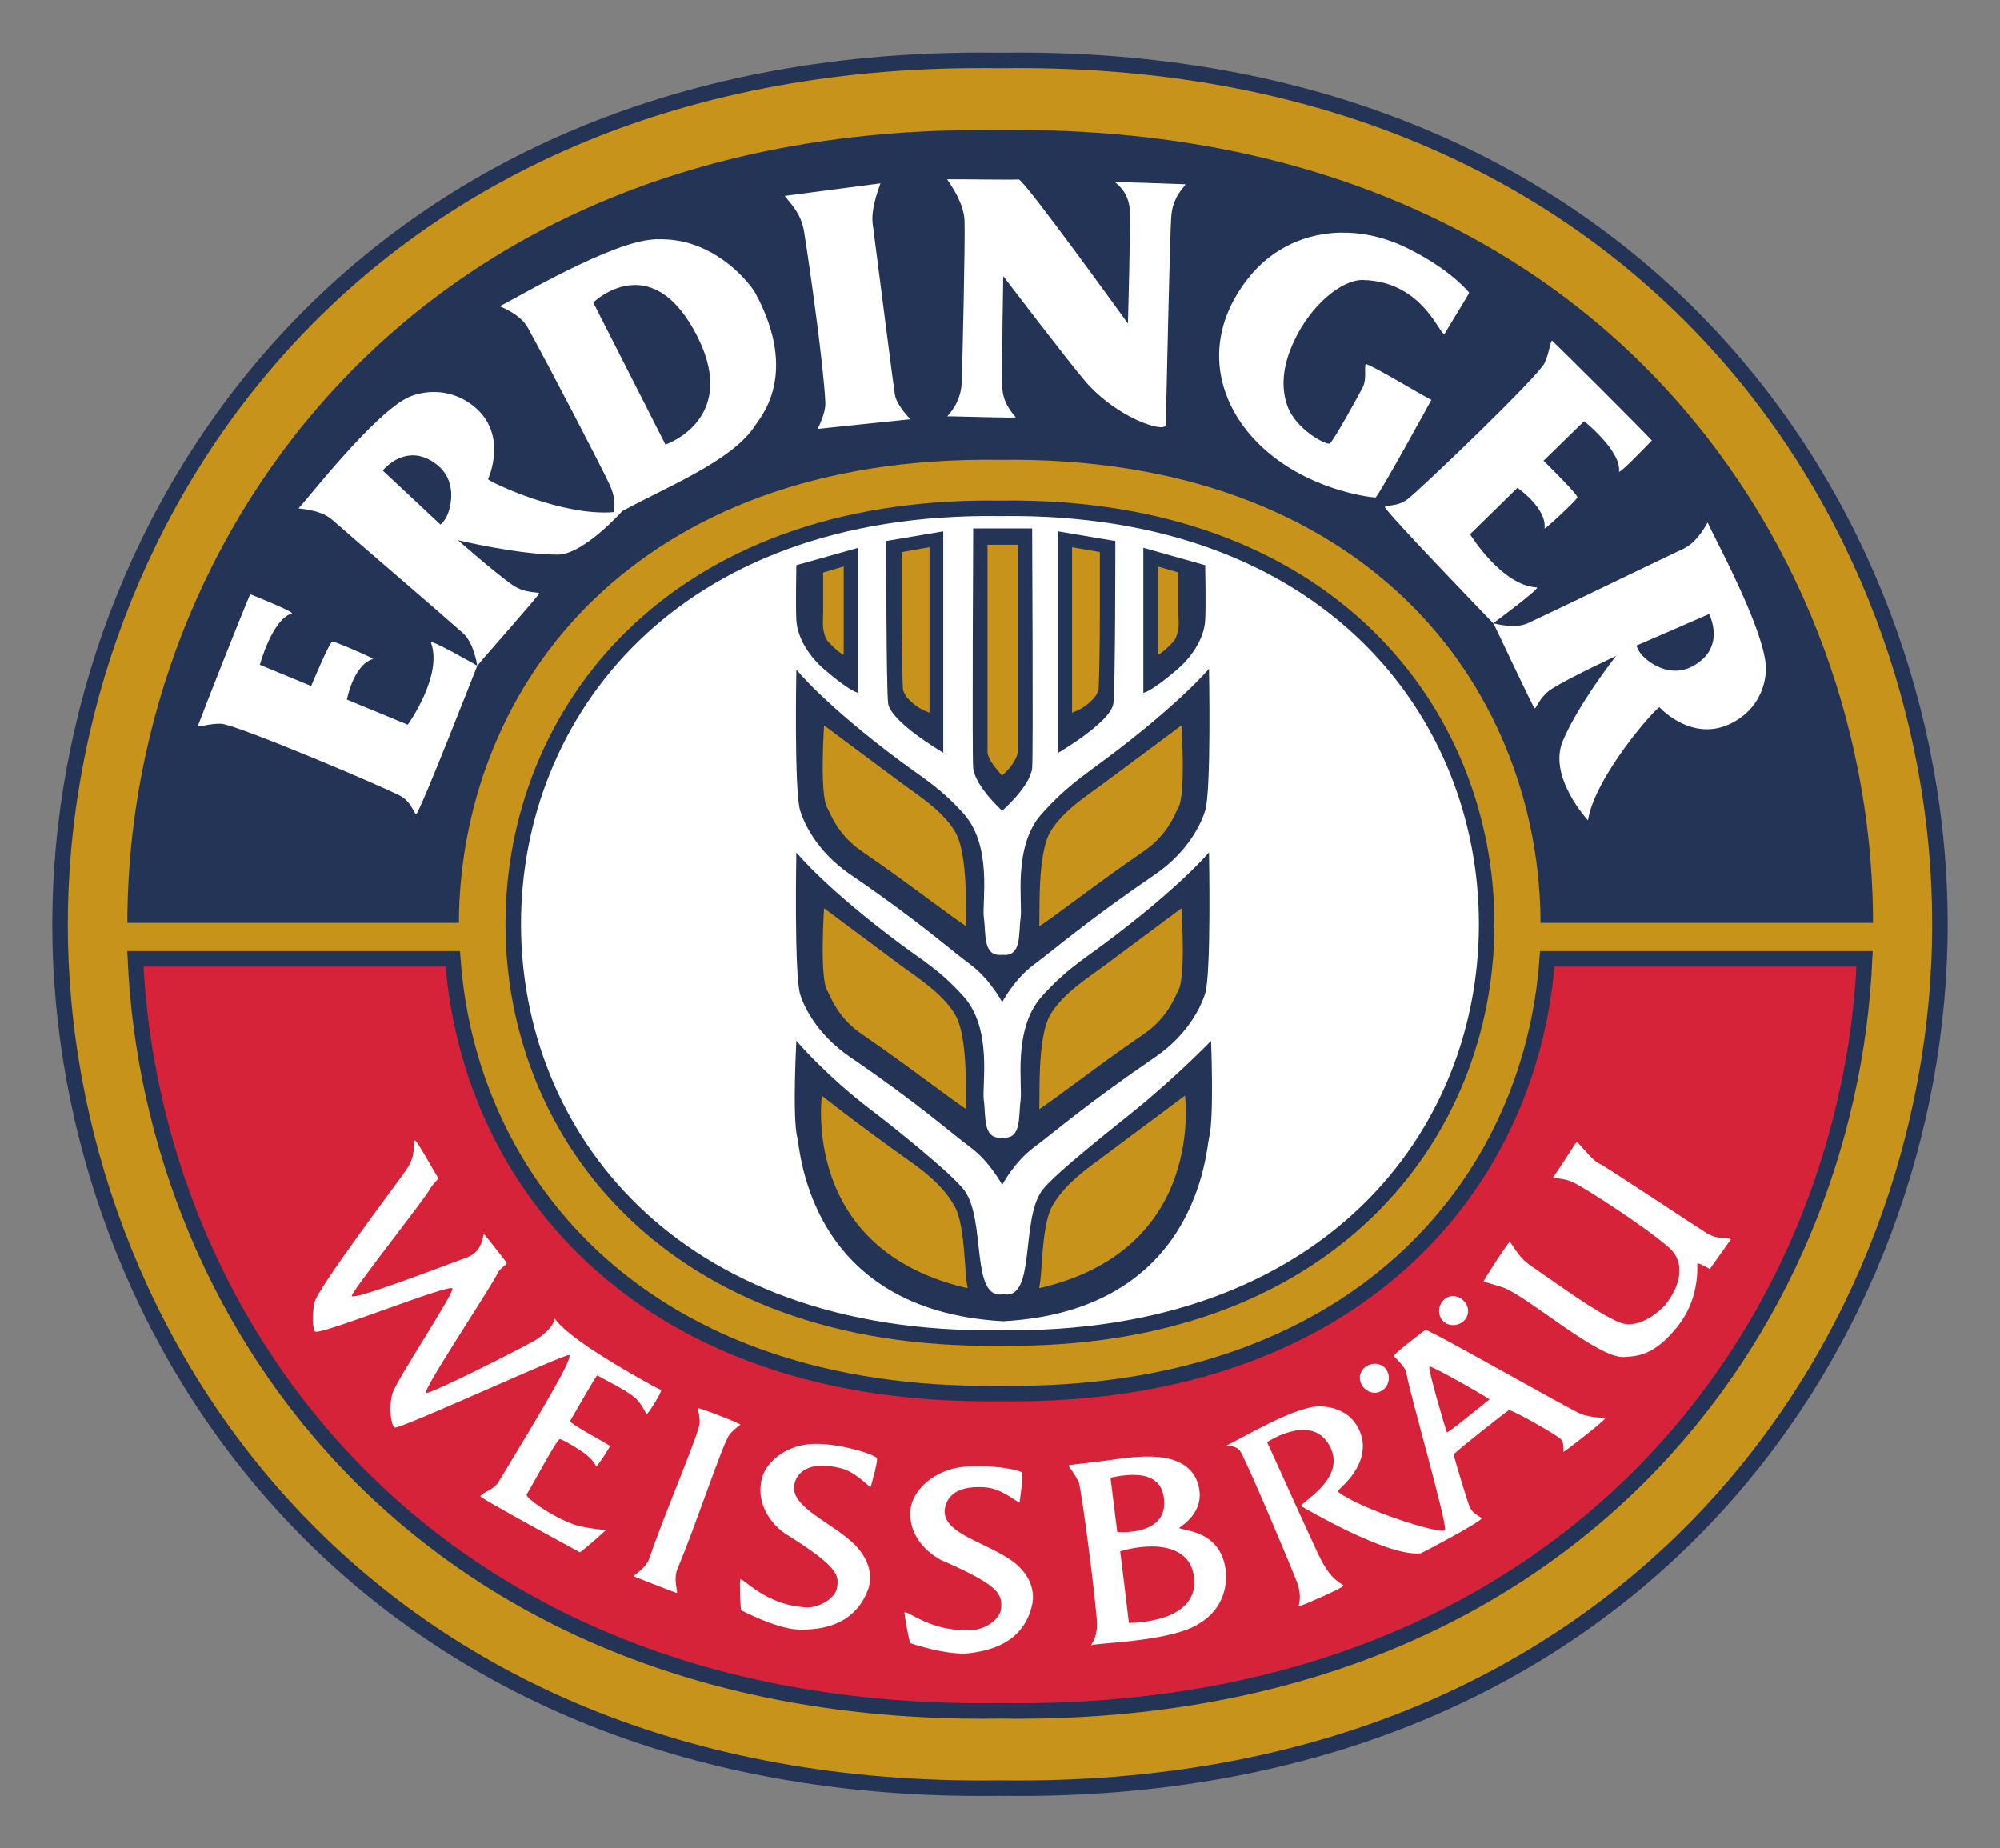
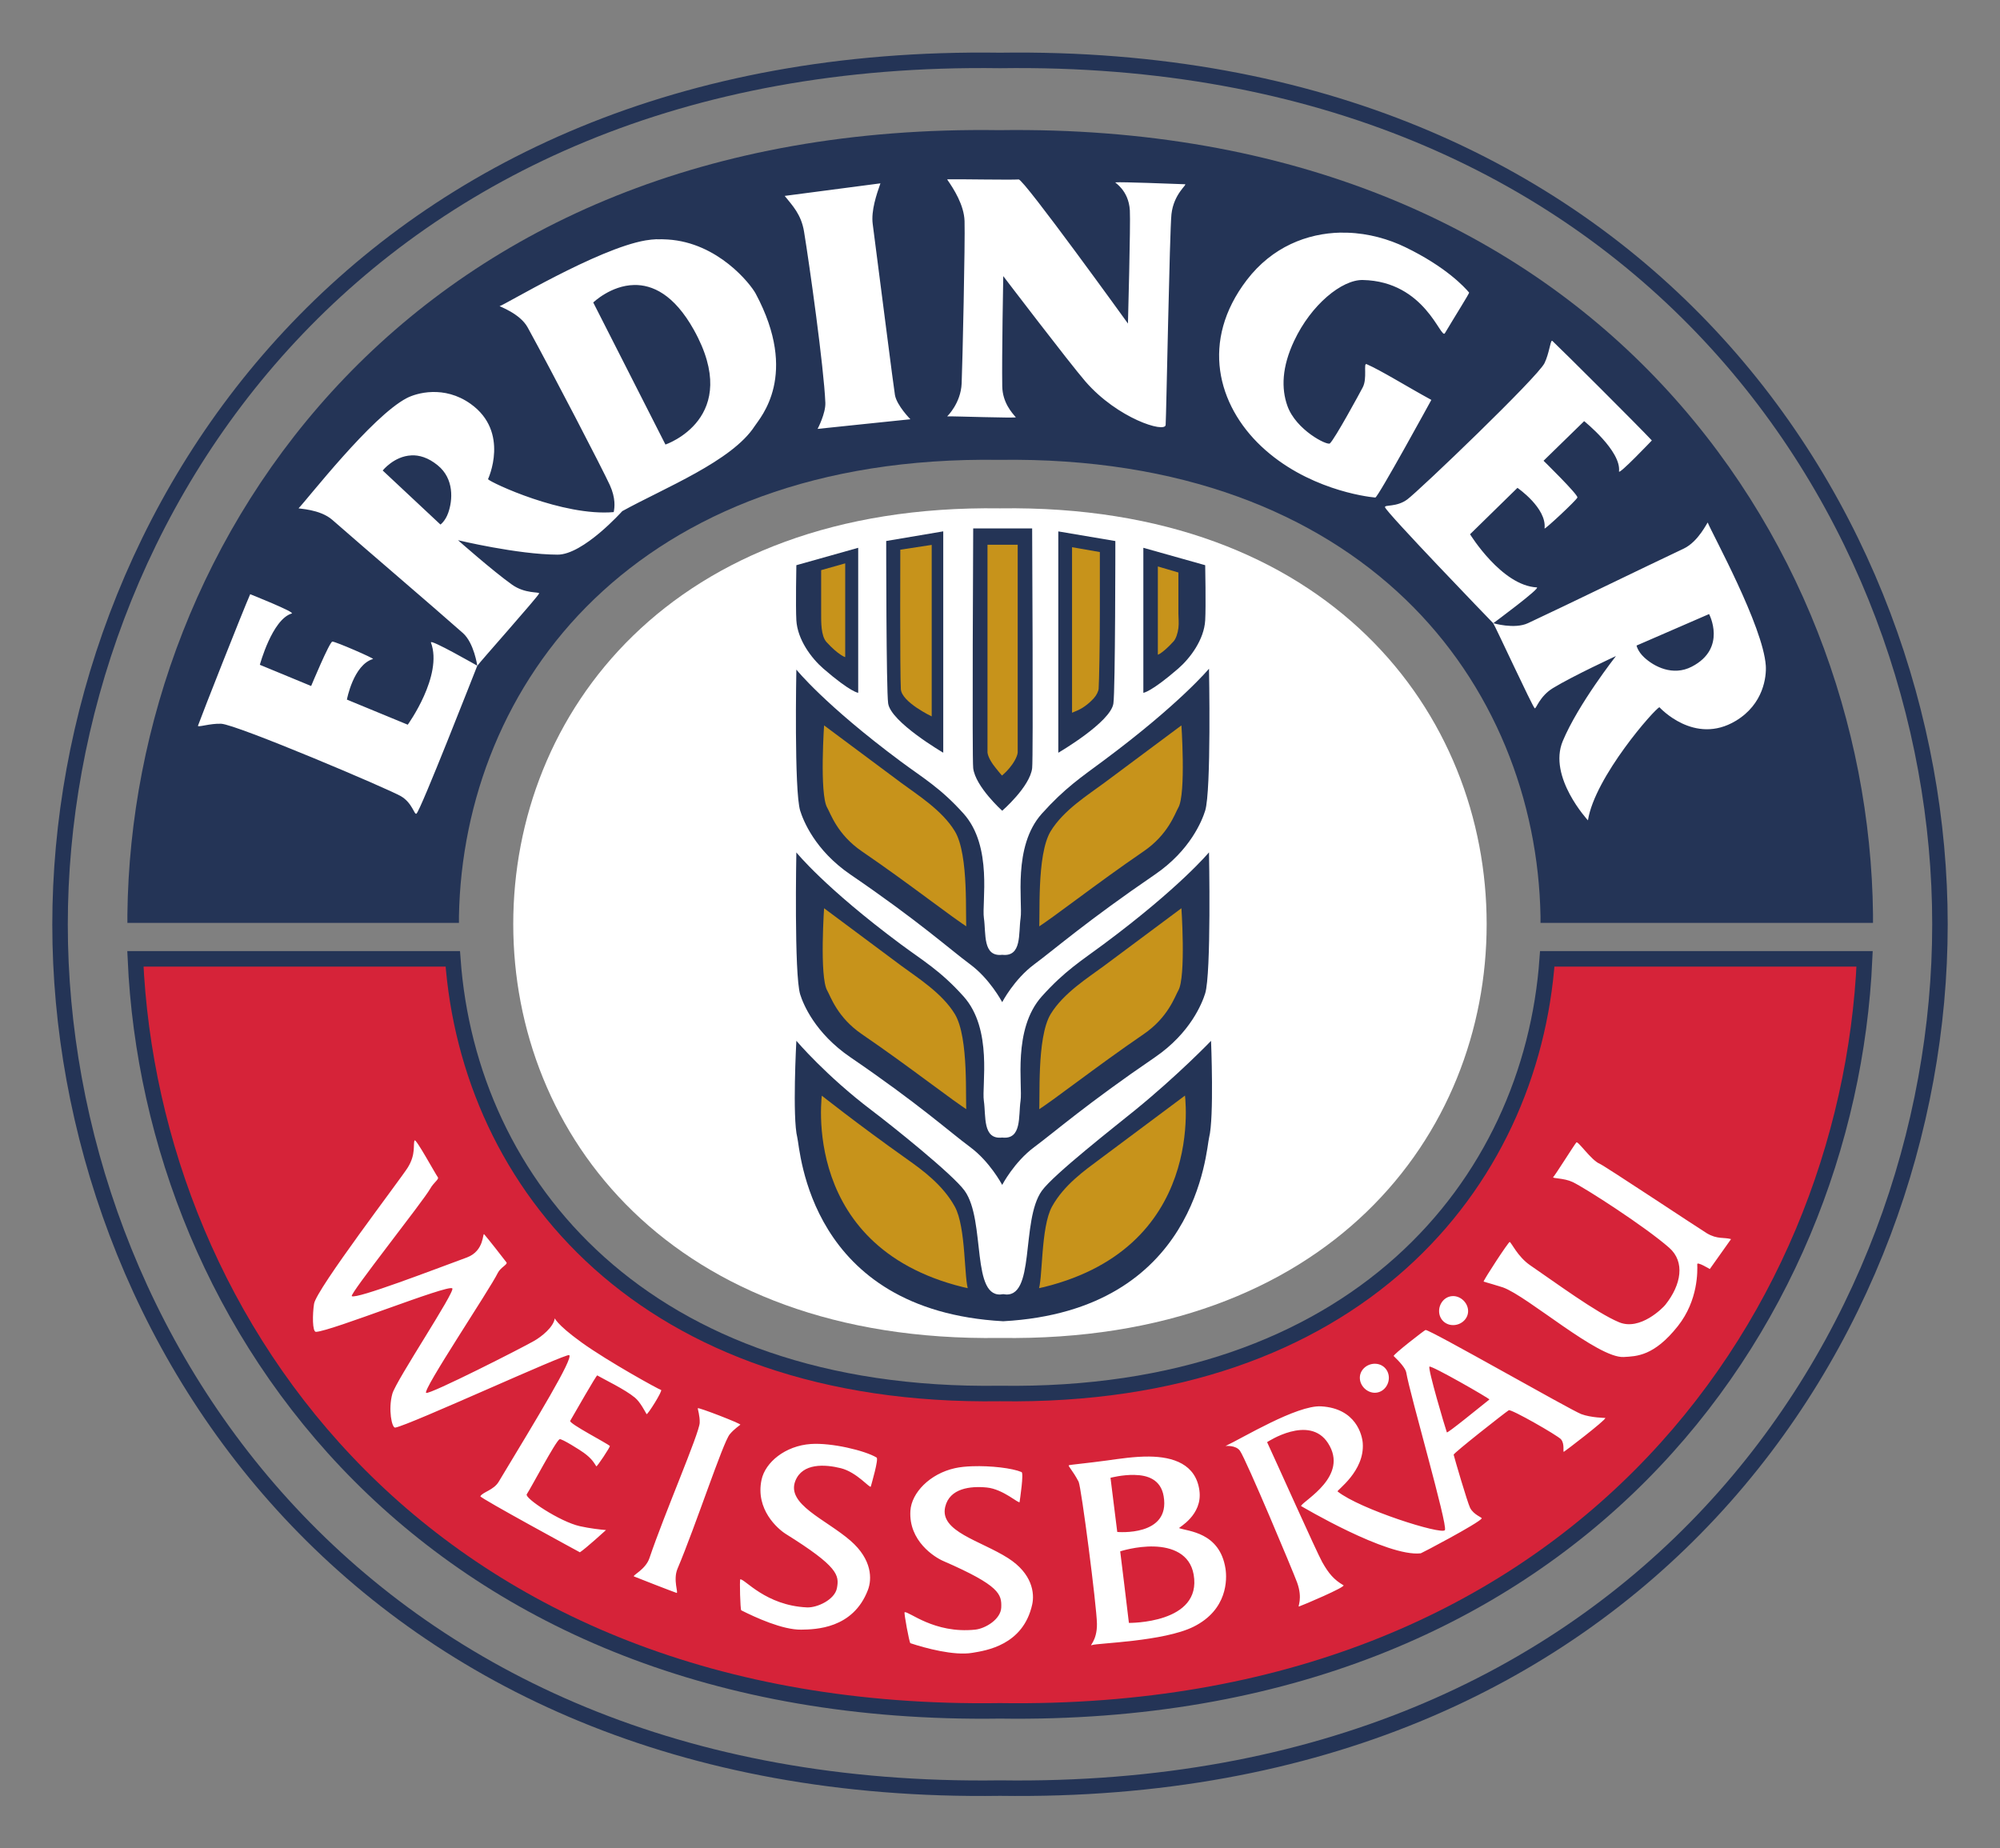
<svg xmlns="http://www.w3.org/2000/svg" id="svg3428" viewBox="0 0 400 369.68">
  <rect x="0" y="0" width="400" height="369.68" fill="#808080" stroke="none" />
  <defs>
    <style>
      .cls-1 {
        fill: #c7931b;
      }

      .cls-1, .cls-2, .cls-3, .cls-4, .cls-5 {
        stroke-width: 0px;
      }

      .cls-6 {
        clip-path: url(#clippath);
      }

      .cls-7 {
        stroke-miterlimit: 49.66;
        stroke-width: .69px;
      }

      .cls-7, .cls-2, .cls-8, .cls-9, .cls-10 {
        fill: none;
      }

      .cls-7, .cls-8, .cls-9, .cls-10 {
        stroke: #243456;
      }

      .cls-3 {
        fill: #243456;
      }

      .cls-8 {
        stroke-width: 3.1px;
      }

      .cls-8, .cls-9 {
        stroke-miterlimit: 51.41;
      }

      .cls-9 {
        stroke-width: 3.1px;
      }

      .cls-10 {
        stroke-miterlimit: 21.98;
        stroke-width: 3.1px;
      }

      .cls-4 {
        fill: #d62339;
      }

      .cls-5 {
        fill: #fff;
      }
    </style>
    <clipPath id="clippath">
      <rect class="cls-2" width="400" height="369.68" />
    </clipPath>
  </defs>
  <g id="layer1">
    <g class="cls-6">
      <g id="g3452">
        <g id="g3454">
-           <path id="path3462" class="cls-1" d="M12.01,184.92c0,81.59,59.98,174.54,187.99,172.7,128.01,1.84,187.99-91.11,187.99-172.7v-.13c0-81.59-59.98-174.54-187.99-172.7C71.99,10.25,12.01,103.34,12.01,184.92" />
          <path id="path3464" class="cls-10" d="M12.01,184.92c0,81.59,59.98,174.54,187.99,172.7,128.01,1.84,187.99-91.11,187.99-172.7v-.13c0-81.59-59.98-174.54-187.99-172.7C71.99,10.25,12.01,103.34,12.01,184.92Z" />
        </g>
      </g>
    </g>
    <path id="path3466" class="cls-5" d="M102.65,184.81c0,41.99,31.47,83.73,97.35,82.78,65.88.95,97.33-40.74,97.33-82.73v-.07c0-41.99-31.46-84.07-97.33-83.12-65.88-.95-97.35,41.14-97.35,83.13" />
-     <path id="path3468" class="cls-8" d="M102.65,184.81c0,41.99,31.47,83.73,97.35,82.78,65.88.95,97.33-40.74,97.33-82.73v-.07c0-41.99-31.46-84.07-97.33-83.12-65.88-.95-97.35,41.14-97.35,83.13Z" />
    <path id="path3470" class="cls-3" d="M194.64,105.69s-.24,46,0,47.95c.45,3.7,5.8,8.51,5.8,8.51,0,0,5.54-4.8,5.99-8.51.24-1.95,0-47.95,0-47.95h-11.79ZM188.65,106.27l-11.41,1.93s0,29.71.39,32.48c.54,3.75,11.02,9.86,11.02,9.86v-44.28ZM211.66,106.27v44.28s10.49-6.11,11.02-9.86c.39-2.78.39-32.48.39-32.48l-11.41-1.93ZM171.64,109.56l-12.37,3.48s-.16,8.24,0,11.02c.23,3.86,2.99,7.57,5.41,9.67,5.5,4.76,6.96,4.83,6.96,4.83v-29ZM228.67,109.56v29s1.46-.07,6.96-4.83c2.42-2.1,5.19-5.81,5.41-9.67.16-2.78,0-11.02,0-11.02l-12.37-3.48ZM241.81,133.73s-5.85,7.05-21.07,18.37c-4.42,3.29-7.76,5.49-12.37,10.63-5.9,6.57-3.8,17.82-4.25,20.88-.45,3.06.3,7.8-3.67,7.35-3.97.45-3.22-4.28-3.67-7.35-.45-3.06,1.83-14.3-4.06-20.88-4.61-5.14-8.14-7.15-12.57-10.44-15.22-11.32-20.88-18.37-20.88-18.37,0,0-.47,24.26.77,28.23.59,1.89,2.91,7.88,10.05,12.76,13.68,9.34,19.69,14.8,23.97,17.98,3.87,2.87,6.26,7.32,6.38,7.54,0,0,2.38-4.57,6.38-7.54,4.28-3.18,10.49-8.64,24.16-17.98,7.14-4.88,9.46-10.88,10.05-12.76,1.25-3.97.77-28.42.77-28.42ZM159.27,170.47s-.47,24.45.77,28.42c.59,1.88,2.91,7.69,10.05,12.57,13.68,9.34,19.69,14.8,23.97,17.98,3.87,2.87,6.26,7.32,6.38,7.54,0,0,2.38-4.56,6.38-7.54,4.28-3.18,10.49-8.65,24.16-17.98,7.14-4.88,9.46-10.88,10.05-12.76,1.25-3.97.77-28.23.77-28.23,0,0-5.85,7.05-21.07,18.37-4.42,3.29-7.76,5.3-12.37,10.44-5.9,6.58-3.8,17.82-4.25,20.88-.45,3.06.3,7.8-3.67,7.35-3.97.45-3.22-4.29-3.67-7.35-.45-3.06,1.83-14.31-4.06-20.88-4.61-5.14-8.14-7.15-12.57-10.44-15.22-11.32-20.88-18.37-20.88-18.37ZM159.27,208.17s-.83,15.34.19,19.34c.61,2.41,2.18,34.58,41.18,36.74,39-2.15,40.56-34.33,41.18-36.74,1.02-3.99.39-19.34.39-19.34,0,0-6.58,6.85-15.27,13.92-3.91,3.18-16.18,12.76-18.56,16.05-4.32,5.99-1.15,21.96-7.73,20.69-6.58,1.27-3.41-14.7-7.73-20.69-2.38-3.29-14.54-13.01-18.56-16.05-9.15-6.92-15.08-13.92-15.08-13.92Z" />
    <path id="path3472" class="cls-1" d="M197.06,108.53s-.11,41.02.03,42.16c.26,2.16,3.39,4.98,3.39,4.98,0,0,3.18-2.82,3.45-4.98.14-1.14.04-42.16.04-42.16h-6.91ZM186.34,108.98l-6.28.96s-.09,24.49.11,27.88c.15,2.61,6.17,5.46,6.17,5.46v-34.31ZM213.97,108.98v34.31s6-2.85,6.16-5.46c.2-3.39.13-27.88.13-27.88l-6.28-.96ZM169.04,112.67l-4.81,1.36v8.61c0,1.75-.06,4.53,1.08,5.78,2.38,2.61,3.73,3.01,3.73,3.01v-18.76ZM231.25,112.67v18.76s1.37-.4,3.75-3.01c1.14-1.25,1.08-4.02,1.08-5.78v-8.61l-4.82-1.36ZM164.52,144.42s-1.02,14.41.61,17.26c.69,1.2,2.07,5.47,7.07,8.88,9.58,6.54,18.29,13.44,21.47,15.37-.32-2.14.57-14.96-2.38-19.84-2.61-4.31-7.67-7.45-10.77-9.75-10.65-7.93-15.99-11.92-15.99-11.92ZM236.59,144.42s-5.33,3.99-15.99,11.92c-3.09,2.3-8.16,5.44-10.77,9.75-2.95,4.87-2.05,17.7-2.37,19.84,3.14-1.9,11.84-8.81,21.45-15.37,5-3.41,6.37-7.68,7.07-8.88,1.63-2.84.61-17.26.61-17.26ZM164.52,181s-1.02,14.4.61,17.24c.69,1.2,2.07,5.47,7.07,8.88,9.58,6.54,18.29,13.44,21.47,15.37-.32-2.14.57-14.96-2.38-19.84-2.61-4.31-7.67-7.45-10.77-9.75-10.65-7.92-15.99-11.91-15.99-11.91ZM236.59,181s-5.33,3.98-15.99,11.91c-3.09,2.3-8.16,5.44-10.77,9.75-2.95,4.88-2.05,17.7-2.37,19.84,3.14-1.9,11.84-8.8,21.45-15.37,5-3.41,6.37-7.69,7.07-8.88,1.63-2.84.61-17.24.61-17.24ZM164.09,218.47s-4.93,32.05,29.99,39.65c-.98-2-.43-12.66-2.81-16.97-2.43-4.41-6.57-7.41-9.72-9.63-9.83-6.96-17.46-13.04-17.46-13.04ZM237.27,218.47s-7.94,5.93-17.46,13.04c-3.09,2.3-7.28,5.23-9.72,9.63-2.38,4.31-1.83,14.97-2.81,16.97,34.92-7.6,29.99-39.65,29.99-39.65Z" />
-     <path id="path3474" class="cls-3" d="M168.98,131.91s-.54-.28-1.21-.73c-.67-.45-1.45-1.09-2.66-2.42-.67-.73-1.08-1.8-1.21-2.9-.13-1.11,0-2.27,0-3.14v-8.94l.24-.24,4.83-1.21.48-.24v19.82h-.48ZM168.74,130.94v-17.64l-4.11,1.21v8.22c0,.88-.12,1.87,0,2.9.12,1.03.5,2.14.97,2.66,1.17,1.28,2.05,2.01,2.66,2.42.32.21.34.18.48.24Z" />
-     <path id="path3480" class="cls-3" d="M186.62,144l-.48-.24s-1.59-.88-3.14-1.93c-.78-.53-1.56-1.02-2.17-1.69-.62-.67-.92-1.38-.97-2.18-.1-1.76-.24-8.68-.24-15.23,0-6.55,0-12.81,0-12.81v-.24h.48l6.28-.97.24-.24v35.53ZM185.9,142.55v-33.11l-5.56.97c0,.44,0,6.03,0,12.33,0,6.55.14,13.35.24,14.98.03.51.41,1.33.97,1.93.55.6,1.19,1.18,1.93,1.69,1.13.77,1.94.97,2.42,1.21Z" />
    <path id="path3486" class="cls-3" d="M230.84,131.91v-19.82l.48.24,4.83,1.21.24.24v8.94c0,.87.13,2.04,0,3.14-.13,1.11-.54,2.17-1.21,2.9-1.21,1.32-1.99,1.97-2.66,2.42-.67.45-1.21.73-1.21.73h-.48ZM231.57,130.94c.14-.07.16-.03.48-.24.61-.41,1.49-1.13,2.66-2.42.47-.51.84-1.62.97-2.66s0-2.02,0-2.9c0-1.61,0-7.53,0-8.22l-4.11-1.21v17.64Z" />
    <path id="path3492" class="cls-3" d="M213.69,144v-35.53l.24.24,6.28.97h.48v.24s0,6.26,0,12.81c0,6.55-.14,13.47-.24,15.23-.05.8-.35,1.51-.97,2.18-.62.67-1.4,1.16-2.17,1.69-1.55,1.06-3.14,1.93-3.14,1.93l-.48.24ZM214.41,142.55c.48-.24,1.29-.44,2.42-1.21.75-.51,1.38-1.09,1.93-1.69.55-.6.94-1.42.97-1.93.1-1.64.24-8.44.24-14.98,0-6.3,0-11.89,0-12.33l-5.56-.97v33.11Z" />
    <path id="path3498" class="cls-3" d="M200.4,156.08l-.24-.24s-.62-.69-1.45-1.69c-.83-1-1.78-2.14-1.93-3.38-.02-.14,0-.36,0-.73s0-.83,0-1.45c-.01-1.23-.24-3.07-.24-5.08,0-4.01,0-9.06,0-14.26.01-10.4.24-20.79.24-20.79v-.24h7.49v.24s.24,10.39.24,20.79c0,5.2.01,10.25,0,14.26,0,2-.23,3.84-.24,5.08,0,.62,0,1.08,0,1.45,0,.37.02.58,0,.73-.15,1.25-1.08,2.39-1.93,3.38-.85,1-1.69,1.69-1.69,1.69l-.24.24ZM200.4,155.11c.18-.16.76-.64,1.45-1.45.81-.95,1.58-2.23,1.69-3.14,0,0,0-.12,0-.48,0-.36,0-.84,0-1.45.01-1.23,0-3.07,0-5.08.01-4,0-9.06,0-14.26,0-10.16,0-19.84,0-20.3h-6.04c0,.46,0,10.15,0,20.3,0,5.2,0,10.25,0,14.26,0,2-.01,3.85,0,5.08,0,.61,0,1.09,0,1.45,0,.36,0,.48,0,.48.11.92.9,2.19,1.69,3.14.67.81,1.02,1.28,1.21,1.45Z" />
    <path id="path3504" class="cls-7" d="M207.46,185.92c3.14-1.9,11.85-8.8,21.46-15.37,5-3.41,6.37-7.69,7.06-8.89,1.63-2.84.61-17.24.61-17.24,0,0-5.33,3.98-15.99,11.91-3.09,2.3-8.16,5.44-10.77,9.75-2.95,4.87-2.06,17.7-2.38,19.84Z" />
-     <path id="path3508" class="cls-7" d="M193.65,185.92c-3.18-1.93-11.89-8.83-21.47-15.37-5-3.41-6.37-7.69-7.06-8.89-1.63-2.84-.61-17.24-.61-17.24,0,0,5.33,3.98,15.99,11.91,3.09,2.3,8.17,5.44,10.77,9.75,2.95,4.87,2.06,17.7,2.38,19.84Z" />
+     <path id="path3508" class="cls-7" d="M193.65,185.92c-3.18-1.93-11.89-8.83-21.47-15.37-5-3.41-6.37-7.69-7.06-8.89-1.63-2.84-.61-17.24-.61-17.24,0,0,5.33,3.98,15.99,11.91,3.09,2.3,8.17,5.44,10.77,9.75,2.95,4.87,2.06,17.7,2.38,19.84" />
    <path id="path3514" class="cls-7" d="M207.46,222.49c3.14-1.9,11.85-8.8,21.46-15.37,5-3.41,6.37-7.69,7.06-8.89,1.63-2.84.61-17.24.61-17.24,0,0-5.33,3.98-15.99,11.91-3.09,2.3-8.16,5.44-10.77,9.75-2.95,4.88-2.06,17.7-2.38,19.85Z" />
    <path id="path3518" class="cls-7" d="M193.65,222.49c-3.18-1.93-11.89-8.83-21.47-15.37-5-3.41-6.37-7.69-7.06-8.89-1.63-2.84-.61-17.24-.61-17.24,0,0,5.33,3.98,15.99,11.91,3.09,2.3,8.17,5.44,10.77,9.75,2.95,4.88,2.06,17.7,2.38,19.85Z" />
    <path id="path3524" class="cls-7" d="M207.28,258.12c34.92-7.6,29.99-39.64,29.99-39.64,0,0-7.94,5.92-17.46,13.03-3.09,2.3-7.27,5.23-9.71,9.64-2.38,4.31-1.83,14.97-2.81,16.97Z" />
    <path id="path3528" class="cls-7" d="M194.08,258.12c-34.92-7.6-29.99-39.64-29.99-39.64,0,0,7.64,6.08,17.46,13.03,3.15,2.23,7.28,5.23,9.71,9.64,2.38,4.31,1.83,14.97,2.81,16.97Z" />
    <path id="path3530" class="cls-3" d="M199.86,26.03c-58.84-.85-102.04,19.44-130.88,49.5-28.84,30.06-43.06,69.61-43.5,107.31v1.74h66.31v-1.35c.43-23.13,9.29-46.35,27.06-63.42,17.77-17.07,44.45-28.37,81-27.84,36.55-.52,63.42,10.78,81.19,27.84,17.77,17.07,26.64,40.29,27.06,63.42v1.35h66.5v-1.74c-.43-37.71-14.66-77.25-43.5-107.31-28.84-30.06-72.43-50.34-131.26-49.5Z" />
    <path id="path3534" class="cls-4" d="M200,278.7c-71.1,1.02-106.22-41.75-109.44-86.93H27.08c3.25,73.27,58.63,152.05,172.92,150.4,114.28,1.65,169.67-77.13,172.92-150.4h-63.47c-3.22,45.18-38.35,87.96-109.45,86.93" />
    <path id="path3536" class="cls-9" d="M200,278.7c-71.1,1.02-106.22-41.75-109.44-86.93H27.08c3.25,73.27,58.63,152.05,172.92,150.4,114.28,1.65,169.67-77.13,172.92-150.4h-63.47c-3.22,45.18-38.35,87.96-109.45,86.93Z" />
    <path id="path3538" class="cls-5" d="M189.93,35.86c-.33,0-.51.01-.5.03,1.33,1.9,3.38,5.12,3.48,8.32.13,4.11-.41,28.45-.58,32.48-.17,3.97-2.89,6.58-2.89,6.58.97-.05,13.89.4,13.72.18-.78-.91-2.65-2.93-2.71-6.19-.1-5.96.2-22.04.2-22.04,0,0,13.2,17.33,16.43,21.07,6.44,7.42,15.93,10.36,16.05,8.7.13-1.89.8-38.86,1.16-42.14.45-4.11,3.25-5.98,2.71-6-2.54-.09-12.59-.49-13.92-.38-.25.02,2.65,1.49,2.89,5.61.16,2.67-.38,22.63-.38,22.63,0,0-20.82-28.88-21.85-28.82-1.73.11-11.46-.07-13.8-.03ZM176.08,36.67l-19.14,2.51c1.51,1.9,3.3,3.66,3.87,7.15,1.06,6.46,3.97,27.14,4.26,34.23.08,2.12-1.55,5.22-1.55,5.22,1.88-.22,16.59-1.71,18.56-1.93,0,0-2.71-2.73-3.09-4.84-.24-1.31-2.97-22.85-4.45-34.23-.34-2.63.76-5.89,1.55-8.12ZM268.13,46.52c-6.69.14-13.69,2.84-18.77,9.48-9.34,12.21-5.84,25.03,2.89,33.26,9.01,8.49,20.83,10.08,22.81,10.25.51.04,11.21-19.53,11.21-19.53-4.81-2.62-10.03-5.88-12.95-7.15-.69-.3.18,2.83-.77,4.64-.6,1.15-5.58,10.31-6.57,11.21-.53.48-6.8-2.68-8.51-7.53-1.23-3.47-1.1-7.76,1.35-12.96,3.41-7.28,9.57-12.27,13.73-12.19,12.54.26,15.61,12.02,16.43,10.64,2.1-3.54,4.94-8.01,4.84-8.13-.89-1.06-4.61-5.13-12.77-9.08-3.28-1.59-7.34-2.77-11.59-2.89-.44-.01-.89-.02-1.33-.01ZM131.39,47.84c-.73.03-1.49.11-2.28.24-9.64,1.65-28.44,13.06-29.18,13.14-.19.02,4.06,1.45,5.6,4.26,4.98,9.07,14.95,28.3,16.43,31.52,1.21,2.65.97,4.52.78,5.42-10.17.89-24.61-5.91-25.14-6.58,0,0,4.43-9.44-3.48-15.07-5.31-3.78-10.85-2.15-12.75-1.16-7.05,3.65-20,20.38-21.65,22.04-.13.12,4.24.13,6.75,2.33,7.04,6.17,19.45,16.74,26.1,22.62,2.25,1.99,2.89,6.57,2.89,6.57.17-.4,12.33-14.03,12.37-14.5.02-.33-2.81.11-5.41-1.73-3.86-2.74-10.82-8.9-10.82-8.9,0,0,11.89,2.86,19.9,2.89,5.15.03,12.95-8.7,12.95-8.7,8.38-4.63,21.94-9.99,26.49-17.01,1.12-1.73,8.92-10.19.2-26.49-1.02-1.91-7.53-10.21-17.59-10.83-.72-.04-1.44-.07-2.17-.04ZM95.47,133.15s-9.6-5.5-9.28-4.64c2.45,6.61-4.64,16.43-4.64,16.43l-12.17-5.02s1.29-6.95,5.22-8.12c.32-.1-7.57-3.53-8.13-3.48-.57.05-4.24,8.88-4.24,8.88l-10.26-4.24s2.45-9.09,6.38-10.26c.79-.24-8.31-3.86-8.31-3.86-1.54,3.5-9.61,23.96-10.44,26.29-.16.43,2.4-.48,4.64-.38,3.07.14,33.44,13.02,35.96,14.5,2.29,1.35,2.65,3.79,3.09,3.48.81-.56,11.67-28.37,12.17-29.59ZM126.81,57c3.63-.08,7.98,1.85,11.95,8.95,9.9,17.72-5.67,22.96-5.67,22.96l-14.44-28.41s3.5-3.41,8.17-3.5ZM310.38,68.16c-.31.05-.56,2.58-1.48,4.47-1.34,2.77-25.09,25.52-27.45,27.26-2.13,1.58-4.56,1.01-4.45,1.55.19.97,20.73,22.28,21.65,23.21,0,0,9.63-7.12,8.71-7.17-7.04-.35-13.35-10.63-13.35-10.63l9.48-9.28s5.89,4.04,5.42,8.12c-.04.34,6.4-5.65,6.57-6.19.18-.55-6.77-7.35-6.77-7.35l8.12-7.92s7.44,5.96,6.97,10.05c-.1.82,6.57-6.19,6.57-6.19-2.61-2.8-18.09-18.23-19.9-19.91-.02-.02-.05-.03-.07-.03ZM298.64,124.65c.3.32,7.9,16.79,8.31,17.01.29.15.95-2.41,3.67-4.06,4.05-2.46,12.57-6.39,12.57-6.39,0,0-7.55,9.61-10.64,17.01-3,7.18,5.04,15.85,5.04,15.85,1.35-8.68,13.42-22.39,14.3-22.62,0,0,6.97,7.72,15.28,2.71,5.58-3.36,6.13-8.89,5.99-11.03-.54-7.92-10.75-26.43-11.61-28.61-.06-.16-1.81,3.78-4.82,5.21-8.47,4-23.09,11.14-31.13,14.9-2.72,1.27-6.97,0-6.97,0ZM82.26,91.07c1.56-.07,3.36.42,5.29,2,3.3,2.69,3,6.96,2.09,9.51-.59,1.66-1.55,2.33-1.55,2.33l-11.55-10.81s2.28-2.87,5.72-3.02ZM341.82,122.82s3.63,6.84-3.46,10.51c-3.78,1.96-7.56-.01-9.53-1.86-1.29-1.2-1.52-2.36-1.52-2.36l14.51-6.3Z" />
    <path id="path3560" class="cls-5" d="M82.91,228.09c-.33.8.31,2.73-1.35,5.41-1.42,2.29-18.29,24.33-18.75,27.26-.32,2.03-.37,5.64.39,5.61,3.1-.14,26.35-9.51,27.26-8.7.67.59-11.25,18.42-11.99,21.08-.86,3.09-.11,6.89.58,6.77,2.89-.5,34.28-14.96,34.8-14.5.8.72-6.37,12.49-14.11,25.33-1.01,1.68-3.19,2.05-3.67,2.9-.18.31,19.91,11.21,19.91,11.21,1.2-.78,5.22-4.45,5.22-4.45-1.06-.08-3.25-.33-5.22-.77-4.02-.9-11.12-5.64-10.63-6.38.92-1.4,5.79-10.65,6.57-11.02.39-.18,4.26,2.28,4.83,2.71,1.64,1.19,2.03,1.98,2.51,2.71.12.18,2.83-3.93,2.71-4.06-.49-.52-8.23-4.5-7.93-5.03.84-1.45,5.25-9.18,5.41-9.09,1.3.77,5.55,2.79,7.54,4.45,1.06.88,2.05,2.83,2.32,3.29.16.27,3.31-4.76,2.9-4.83-.4-.07-10.51-5.64-15.85-9.47-5.37-3.87-5.39-5.01-5.41-4.83-.27,1.78-2.7,3.66-4.06,4.45-2.44,1.42-20.82,10.75-21.65,10.44-.93-.34,12.75-20.75,14.31-23.98.55-1.13,2.05-1.72,1.74-2.13-.99-1.29-3.49-4.5-4.45-5.61-.36-.42.11,3.31-3.48,4.64-6.64,2.44-22.02,8.36-23,7.73-.54-.34,14.27-18.98,15.66-21.46.75-1.33,1.84-1.92,1.55-2.32-.49-.65-4.42-7.87-4.64-7.35ZM315.28,228.47c-.63.8-4.03,6.25-4.64,6.96-.24.28,2.16.16,3.87.97,2.54,1.2,14.62,9,19.33,13.15,3.2,2.81,2.44,7.37-.77,11.41-.44.56-5.03,5.27-9.28,3.48-4.54-1.9-12.77-7.98-17.79-11.41-2.46-1.69-3.76-4.58-4.06-4.64-.23-.05-5.12,7.41-5.22,7.93,0,0,3.28.95,3.87,1.16,4.97,1.79,19.02,14.22,24.16,13.92,2.56-.15,6.05-.15,10.83-6.19,4.1-5.19,3.92-11.06,3.87-12.37-.02-.57,2.51.97,2.51.97l4.25-5.99c-1.45-.41-2.72.08-4.83-1.16-1.16-.68-20.53-13.55-21.46-13.92-1.64-.65-4.34-4.63-4.64-4.25ZM290.53,259.22c-1.59.05-2.76,1.5-2.71,3.09.05,1.59,1.31,2.76,2.9,2.71,1.59-.05,2.96-1.31,2.9-2.9-.06-1.59-1.51-2.96-3.09-2.9ZM285.12,265.99c-.18,0-6.61,5-6.38,5.22,1.24,1.18,2.38,2.49,2.51,3.29.75,4.46,8.34,30.54,7.73,31.52-.62,1.01-17-4.17-21.46-7.73-.26-.21,5.45-4.01,5.03-9.67-.12-1.6-1.34-6.94-8.31-7.35-4.87-.29-15.85,6.41-19.14,7.93,0,0,2.08-.22,2.9.97,1.27,1.83,10.59,24.07,11.41,26.3,1.21,3.32.05,4.93.39,4.83.74-.24,9.44-3.93,8.89-4.25-1.89-1.1-2.95-2.33-4.25-4.64-1.04-1.83-9.57-20.89-11.02-23.98,0,0,8.43-5.62,12.18.19,4.25,6.58-4.78,11.4-5.41,12.57,0,0,17.27,10.28,23.97,9.47.17-.02,11.41-5.94,12.18-6.96.16-.21-1.6-.71-2.32-2.13-.53-1.05-3.14-9.97-3.29-10.63-.07-.29,10.15-8.33,11.02-8.89.45-.3,9.73,5.01,10.44,5.8.8.9.35,2.61.58,2.51.17-.06,8.28-6.25,8.31-6.77,0,0-2.93-.05-4.83-.77-2.25-.87-30.15-16.85-31.12-16.82ZM274.87,272.75c-1.59.05-2.96,1.31-2.9,2.9.05,1.59,1.5,2.96,3.09,2.9,1.59-.06,2.76-1.5,2.71-3.09-.06-1.59-1.31-2.76-2.9-2.71ZM285.89,273.33c.35-.33,12.16,6.44,11.99,6.57-2.05,1.62-8.42,6.84-8.51,6.57-.36-.99-3.86-12.8-3.48-13.15ZM139.55,281.65c-.02.12.44,1.56.39,2.9-.09,2.16-7.06,18.19-10.05,27.07-.77,2.3-3.52,3.49-3.09,3.67.62.27,7.86,3.08,8.51,3.29.44.14-.75-2.6.19-4.83,3.65-8.62,9.07-25.21,10.44-26.88.85-1.05,2.06-1.84,2.13-1.93.14-.22-8.47-3.55-8.51-3.29ZM162.17,288.8c-5.1.35-9.11,3.64-9.86,7.15-1.27,5.92,3.23,9.82,4.83,10.83,10.53,6.57,10.72,8.27,10.25,10.83-.43,2.33-3.96,3.96-5.99,3.87-8.27-.37-12.47-5.75-13.34-5.61-.17.03-.01,6.08.19,6.19,2.81,1.42,8.27,3.93,11.99,3.87,2.82-.05,10.36-.14,13.34-7.93.83-2.16.87-6.08-3.48-9.86-4.94-4.29-12.91-7.28-11.02-11.99,1.43-3.56,5.88-3.31,9.09-2.51,3.21.8,5.87,4.14,5.99,3.67.16-.6,1.61-5.53,1.16-5.8-2.33-1.41-9.06-3-13.15-2.71ZM229.83,291.31c-2.9-.03-6,.45-8.31.77-4.1.56-7.41.85-7.73.97-.29.1.75,1.01,1.93,3.29.53,1.01,3.62,24.9,3.67,28.42.05,3.53-1.77,4.56-.97,4.25,1.06-.4,14.33-.7,20.3-3.67,6.83-3.41,6.7-9.52,6.38-11.6-1.14-7.34-7.54-7.46-9.28-8.12-.2-.08,4.75-2.55,4.06-7.54-.73-5.25-5.22-6.72-10.05-6.77ZM194.45,293.25c-1.24.04-2.48.16-3.48.39-5,1.11-8.67,4.92-8.89,8.51-.38,6.05,4.84,9.3,6.57,10.05,11.39,4.95,11.68,6.68,11.6,9.28-.08,2.38-3.19,4.24-5.22,4.45-8.23.85-13.28-3.75-14.11-3.48-.17.05.94,6.11,1.16,6.19,2.99.99,8.71,2.54,12.37,1.93,2.78-.46,10.19-1.53,11.99-9.67.5-2.26.03-6.18-4.83-9.28-5.52-3.52-13.74-5.31-12.57-10.25.89-3.73,5.03-4.19,8.31-3.87,3.29.31,6.52,3.38,6.57,2.9.08-.62.87-5.79.39-5.99-1.89-.79-6.13-1.29-9.86-1.16ZM226.93,294.99c2.52.04,5.22.86,5.8,4.25,1.4,8.15-9.28,7.15-9.28,7.15-.11-.96-1.35-10.83-1.35-10.83,0,0,2.32-.63,4.83-.58ZM230.8,309.3c3.53.1,7.19,1.41,7.93,5.61,1.72,9.86-12.95,9.67-12.95,9.67-.13-1.28-1.74-14.31-1.74-14.31,0,0,3.24-1.07,6.77-.97Z" />
  </g>
</svg>